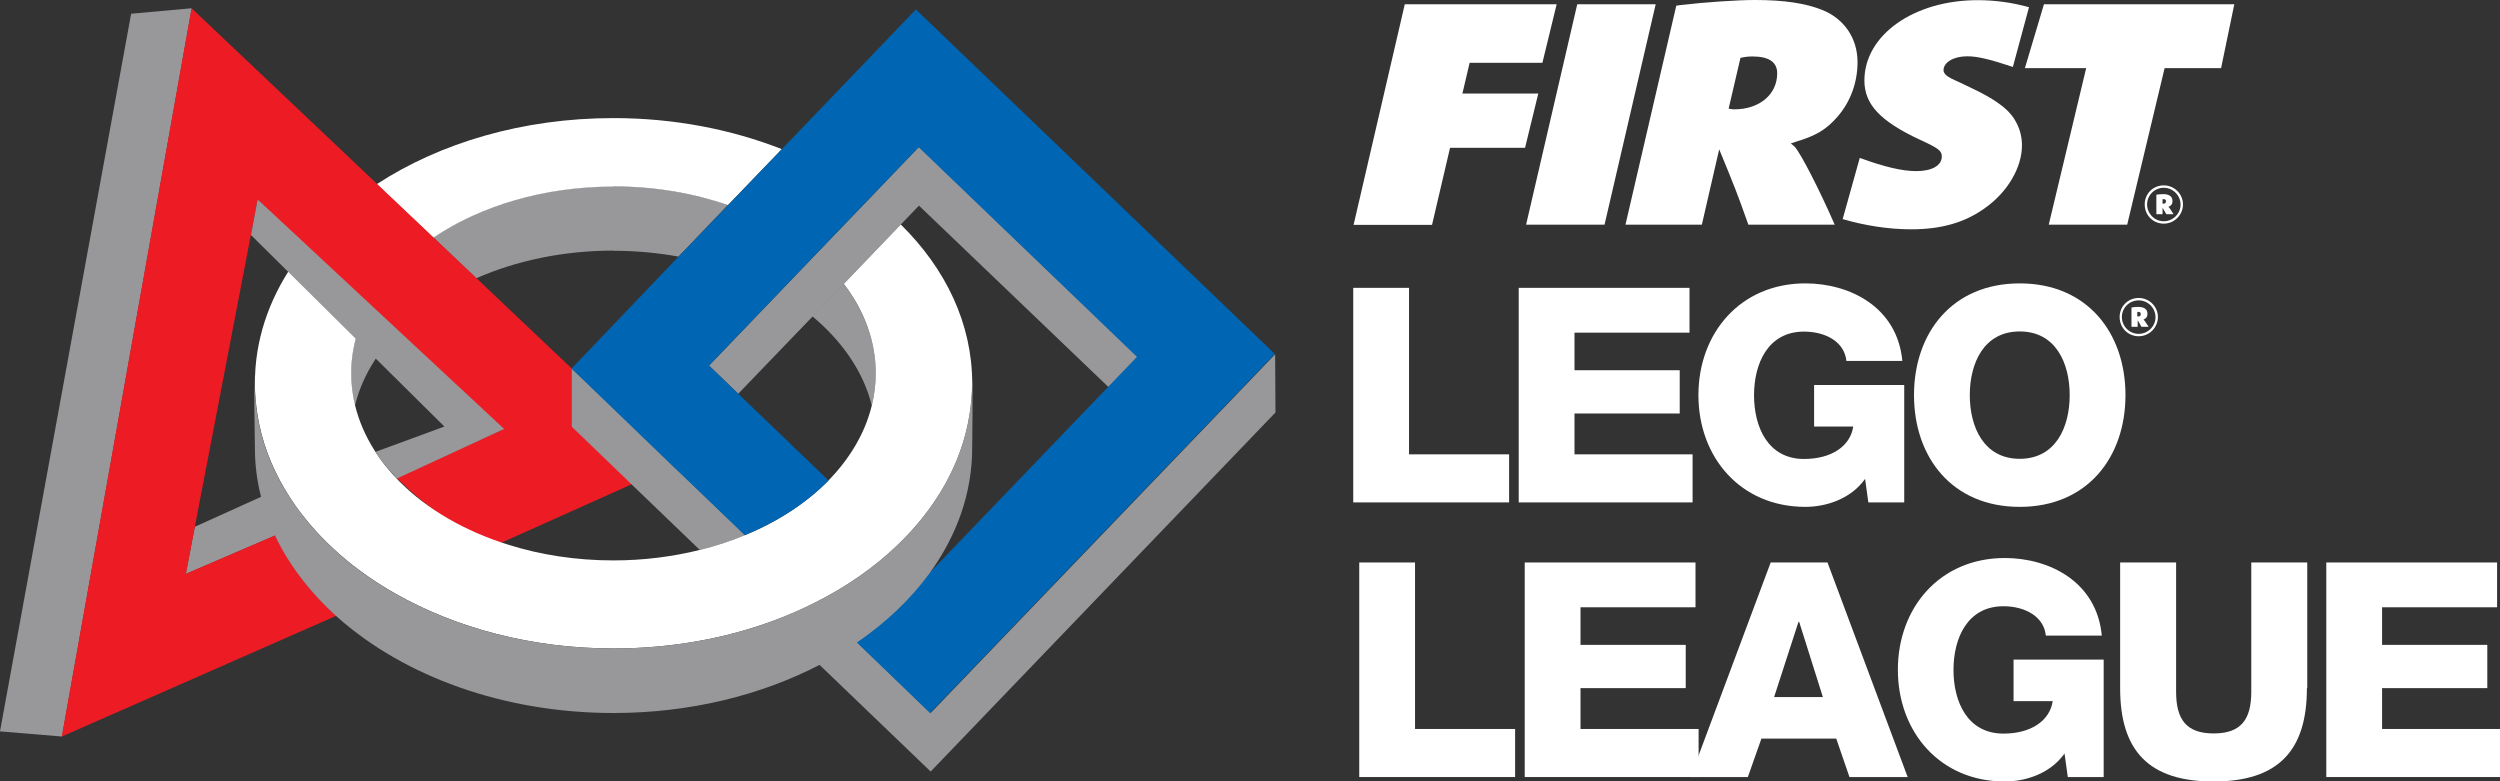
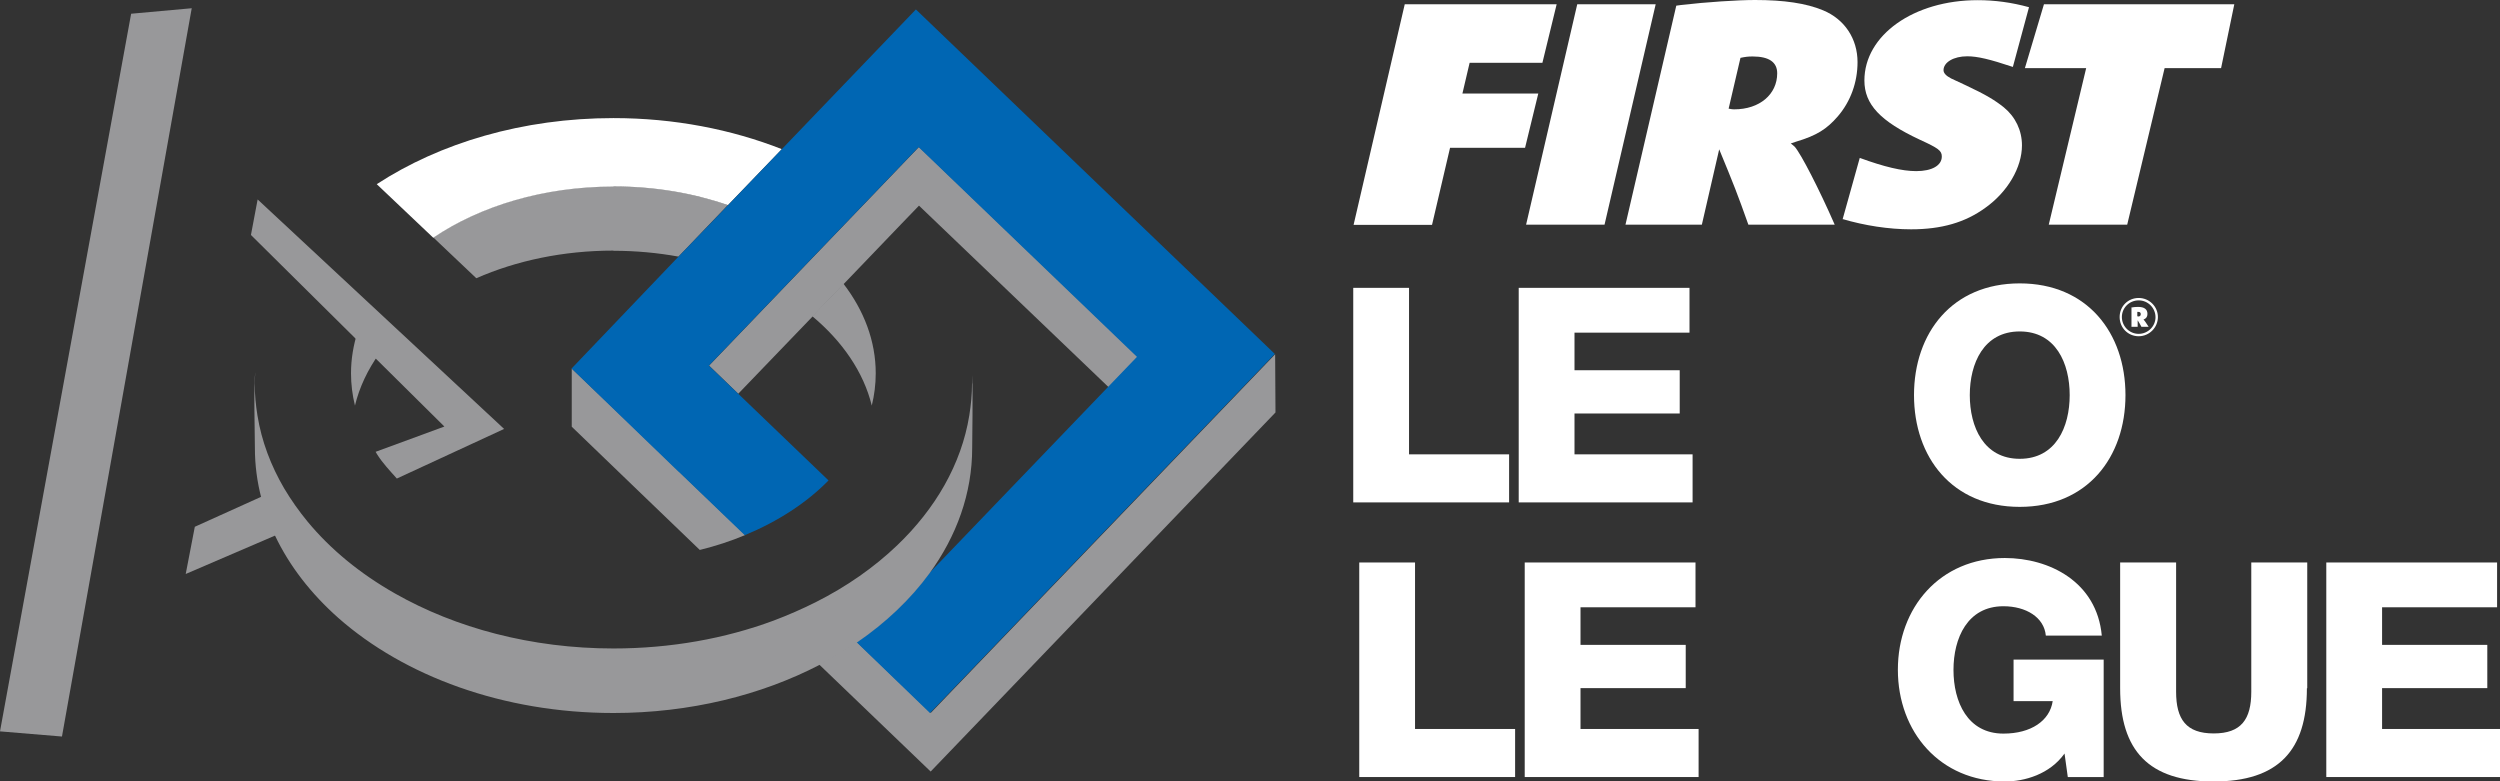
<svg xmlns="http://www.w3.org/2000/svg" id="Layer_2" data-name="Layer 2" viewBox="0 0 145.65 45.53">
  <rect x="0" y="0" width="145.65" height="45.53" fill="#333333" stroke="none" />
  <defs>
    <style>
      .cls-1 {
        fill: #98989a;
      }

      .cls-1, .cls-2, .cls-3, .cls-4, .cls-5 {
        stroke-width: 0px;
      }

      .cls-2 {
        fill: none;
      }

      .cls-3 {
        fill: #ed1c24;
      }

      .cls-4 {
        fill: #fff;
      }

      .cls-5 {
        fill: #0066b3;
      }
    </style>
  </defs>
  <g id="Layer_1-2" data-name="Layer 1">
    <g>
      <path class="cls-4" d="M78.83,16.77h3.26v9.7h5.83v2.8h-9.08v-12.5Z" />
      <path class="cls-4" d="M88.47,16.77h9.96v2.61h-6.7v2.19h6.13v2.52h-6.13v2.38h6.88v2.8h-10.13v-12.5Z" />
-       <path class="cls-4" d="M110.95,29.27h-2.1l-.19-1.37c-.86,1.21-2.33,1.63-3.48,1.63-3.78,0-6.23-2.89-6.23-6.51s2.45-6.51,6.23-6.51c2.59,0,5.36,1.38,5.65,4.52h-3.26c-.1-1.07-1.15-1.71-2.47-1.71-2.1,0-2.91,1.86-2.91,3.71s.81,3.71,2.91,3.71c1.61,0,2.7-.75,2.87-1.89h-2.28v-2.42h5.25v6.84Z" />
      <path class="cls-4" d="M117.67,16.51c3.94,0,6.16,2.89,6.16,6.51s-2.22,6.51-6.16,6.51-6.16-2.89-6.16-6.51,2.22-6.51,6.16-6.51ZM117.67,26.73c2.1,0,2.91-1.85,2.91-3.71s-.81-3.71-2.91-3.71-2.91,1.86-2.91,3.71.81,3.71,2.91,3.71Z" />
      <path class="cls-4" d="M79.18,32.77h3.26v9.7h5.83v2.8h-9.08v-12.5Z" />
      <path class="cls-4" d="M88.82,32.77h9.96v2.61h-6.7v2.19h6.13v2.52h-6.13v2.38h6.88v2.8h-10.13v-12.5Z" />
-       <path class="cls-4" d="M103.16,32.77h3.31l4.67,12.5h-3.39l-.77-2.24h-4.36l-.79,2.24h-3.34l4.67-12.5ZM103.37,40.61h2.83l-1.38-4.38h-.04l-1.42,4.38Z" />
      <path class="cls-4" d="M122.57,45.27h-2.1l-.19-1.37c-.86,1.21-2.33,1.63-3.48,1.63-3.78,0-6.23-2.89-6.23-6.51s2.45-6.51,6.23-6.51c2.59,0,5.36,1.38,5.65,4.52h-3.26c-.1-1.07-1.16-1.71-2.47-1.71-2.1,0-2.91,1.86-2.91,3.71s.81,3.71,2.91,3.71c1.61,0,2.7-.75,2.87-1.89h-2.28v-2.42h5.25v6.84Z" />
      <path class="cls-4" d="M134.4,40.1c0,3.62-1.66,5.43-5.44,5.43s-5.44-1.8-5.44-5.43v-7.33h3.26v7.53c0,1.61.59,2.43,2.19,2.43s2.19-.82,2.19-2.43v-7.53h3.26v7.33Z" />
      <path class="cls-4" d="M135.52,32.77h9.96v2.61h-6.7v2.19h6.13v2.52h-6.13v2.38h6.88v2.8h-10.13v-12.5Z" />
    </g>
    <g>
      <path class="cls-1" d="M35.74,14.61c1.31,0,2.58.12,3.79.34l2.88-3.01c-2.02-.7-4.28-1.09-6.67-1.09-4.07,0-7.76,1.13-10.5,2.98l2.51,2.38c2.32-1.02,5.06-1.61,7.99-1.61Z" />
      <path class="cls-4" d="M35.74,10.86c2.39,0,4.66.39,6.67,1.09l3.14-3.26c-2.93-1.15-6.26-1.81-9.81-1.81-5.29,0-10.11,1.45-13.79,3.85l3.29,3.12c2.74-1.85,6.43-2.98,10.5-2.98Z" />
      <path class="cls-1" d="M20.68,23.63c.26-1.08.75-2.1,1.42-3.04l-1.26-1.28c-.25.79-.39,1.6-.39,2.44,0,.64.08,1.27.23,1.88Z" />
      <path class="cls-1" d="M11.35,30.69l-.53,2.75,5.28-2.27c-.33-.7-.4-1.61-.59-2.36l-4.16,1.88Z" />
      <polygon class="cls-1" points="7.64 .8 0 42.61 3.61 42.91 11.17 .48 7.64 .8" />
-       <path class="cls-3" d="M33.32,24.86v-3.38l-5.55-5.26-2.51-2.38-3.29-3.12L11.16.48,3.6,42.91l16-7.04c-1.59-1.41-2.72-2.91-3.56-4.68l-5.21,2.24.52-2.74,3.38-17.6.28-1.48,2.79,2.81,3.59,3.61,1.54,1.55,6.33,5.45-6.14,2.82c1.6,1.59,3.49,3,6.04,3.79l7.67-3.44-3.5-3.35Z" />
      <path class="cls-2" d="M52.48,13.08c2.61,2.58,4.15,5.78,4.15,9.24,0,.64-.06,1.26-.16,1.88.1.62.16,1.24.16,1.88,0,2.65-.9,5.15-2.5,7.32l10.42-10.85-11.02-10.58-1.06,1.11Z" />
      <path class="cls-2" d="M47.35,18.43l-4.31,4.49,5.26,5.05c1.24-1.27,2.11-2.75,2.5-4.34-.48-1.96-1.7-3.75-3.44-5.2Z" />
      <path class="cls-1" d="M50.79,23.63c.15-.61.23-1.24.23-1.88,0-1.89-.69-3.67-1.88-5.22l-1.82,1.89c1.75,1.46,2.99,3.25,3.47,5.21Z" />
      <path class="cls-1" d="M54.22,41.53l-4.31-4.14c-.69.47-1.43.91-2.2,1.31l6.51,6.25,20.09-20.92-.02-3.39-20.06,20.89Z" />
      <path class="cls-1" d="M39.58,27.48l-3.55-3.41-2.72-2.6v3.39s3.81,3.67,3.81,3.67l3.65,3.51c.93-.23,1.82-.52,2.65-.87l-3.85-3.69Z" />
      <polygon class="cls-1" points="53.54 8.56 50.69 11.53 47.53 14.82 45.38 17.06 41.31 21.3 43.01 22.94 47.35 18.43 49.16 16.54 52.48 13.08 53.54 11.98 64.59 22.56 66.3 20.79 53.54 8.56" />
-       <path class="cls-4" d="M52.48,13.08l-3.32,3.46c1.19,1.55,1.86,3.33,1.86,5.21,0,.64-.08,1.27-.23,1.88-.39,1.59-1.26,3.06-2.5,4.34-1.27,1.3-2.93,2.4-4.87,3.2-.83.35-1.72.64-2.65.87-1.58.39-3.27.61-5.03.61-2.17,0-4.24-.32-6.11-.91-2.55-.79-4.74-2.07-6.33-3.66-.58-.58-1.09-1.21-1.5-1.87-.51-.81-.89-1.68-1.11-2.58-.15-.61-.23-1.24-.23-1.88,0-.84.14-1.66.39-2.44l-3.81-3.86c-1.4,2.07-2.19,4.4-2.19,6.88,0,.64.06,1.26.16,1.88.24,1.49.78,2.92,1.56,4.25.39.67.84,1.31,1.36,1.93,1.34,1.62,3.07,3.04,5.1,4.19,3.52,2,7.93,3.2,12.72,3.2,3.35,0,6.51-.58,9.32-1.62.85-.31,1.67-.67,2.45-1.07,1.81-.91,3.41-2.03,4.75-3.31,2.25-2.15,3.75-4.74,4.21-7.57.1-.61.16-1.24.16-1.88,0-3.47-1.54-6.67-4.15-9.24Z" />
      <path class="cls-5" d="M39.56,27.5l3.83,3.68c1.93-.8,3.61-1.89,4.88-3.19l-5.26-5.05-1.71-1.64,4.05-4.22,2.15-2.24,3.16-3.29,2.86-2.98,12.72,12.22-1.71,1.78-10.42,10.85c-1.1,1.5-2.52,2.84-4.21,3.99l4.28,4.13,20.09-20.92L53.36.55l-7.83,8.16-3.14,3.27-2.89,3-6.2,6.49,6.25,6.03Z" />
      <path class="cls-1" d="M21.88,26.32s.1.17.11.18c.31.49.73.93,1.13,1.38l6.25-2.89-14.36-13.37-.39,2.07,11.27,11.16-4,1.47Z" />
      <path class="cls-1" d="M56.63,22.33c0,.64-.06,1.26-.16,1.88-.46,2.83-1.97,5.43-4.21,7.57-1.34,1.28-2.94,2.4-4.75,3.31-.78.39-1.6.75-2.45,1.07-2.81,1.04-5.97,1.62-9.32,1.62-4.79,0-9.2-1.2-12.72-3.2-2.03-1.15-3.76-2.57-5.1-4.19-.51-.62-.96-1.26-1.36-1.93-.78-1.33-1.32-2.76-1.56-4.25-.1-.61-.16-1.24-.16-1.88,0-.2.02-.4.03-.59,0-.01,0-.03,0-.04-.1.62-.02,3.75-.02,4.39,0,1.01.13,1.99.38,2.94.19.75.46,1.47.79,2.17.84,1.77,2.1,3.39,3.69,4.8,3.83,3.38,9.59,5.54,16.03,5.54,4.47,0,8.6-1.04,12-2.8.77-.4,1.51-.84,2.19-1.31,1.68-1.15,3.11-2.51,4.21-4.01,1.59-2.18,2.5-4.67,2.5-7.32,0-.56.05-3.21,0-4.26,0-.14,0,.33,0,.51Z" />
    </g>
    <path class="cls-4" d="M124.6,17.36c.62,0,1.12.5,1.12,1.11s-.5,1.12-1.12,1.12-1.11-.49-1.11-1.12.49-1.11,1.11-1.11ZM124.6,19.45c.54,0,.98-.44.98-.97s-.43-.98-.98-.98-.98.44-.98.97.43.98.98.98ZM124.17,17.91c.06,0,.06,0,.18-.02.11,0,.16-.01.21-.01.37,0,.55.14.55.41,0,.16-.07.26-.21.32h-.02s.02.02.02.03c.04.03.17.23.28.4h-.42c-.08-.16-.11-.2-.22-.38v.38h-.36v-1.13ZM124.57,18.44c.1,0,.15-.05.15-.14s-.05-.13-.15-.13c-.02,0-.03,0-.05,0v.26s.03,0,.04,0Z" />
    <g>
-       <path class="cls-4" d="M81.84.25h8.85l-.83,3.41h-4.24l-.42,1.79h4.42l-.77,3.16h-4.37l-1.05,4.49h-4.57l2.98-12.84Z" />
+       <path class="cls-4" d="M81.84.25h8.85l-.83,3.41h-4.24l-.42,1.79h4.42l-.77,3.16h-4.37l-1.05,4.49h-4.57Z" />
      <path class="cls-4" d="M91.89.25h4.57l-2.98,12.84h-4.57l2.98-12.84Z" />
      <path class="cls-4" d="M97.66.33l.29-.04c1.47-.17,3.29-.29,4.3-.29,1.68,0,2.98.19,3.96.6,1.26.52,2.01,1.66,2.01,3.02,0,1.17-.4,2.29-1.15,3.16-.65.75-1.24,1.12-2.45,1.48l-.29.1c.13.1.17.13.23.19.36.4,1.43,2.48,2.33,4.54h-5.03c-.65-1.83-.84-2.31-1.7-4.39l-1.01,4.39h-4.45l2.96-12.76ZM101.04,6.37c1.47,0,2.5-.87,2.5-2.1,0-.65-.48-.98-1.43-.98-.27,0-.42.02-.71.08l-.69,2.96c.15.02.17.04.34.04Z" />
      <path class="cls-4" d="M119.08.25h11.09l-.77,3.72h-3.29l-2.18,9.12h-4.57l2.18-9.12h-3.57l1.11-3.72Z" />
-       <path class="cls-4" d="M126.06,10.8c.62,0,1.12.5,1.12,1.11s-.5,1.12-1.12,1.12-1.11-.49-1.11-1.12.49-1.11,1.11-1.11ZM126.06,12.89c.54,0,.98-.44.98-.97s-.44-.98-.98-.98-.97.44-.97.97.43.98.97.98ZM125.63,11.34c.06,0,.06,0,.18-.02.11,0,.16-.01.21-.01.37,0,.55.14.55.41,0,.16-.07.26-.22.32h-.02s.02.02.02.03c.04.03.17.23.28.41h-.42c-.09-.16-.11-.2-.22-.38v.38h-.36v-1.13ZM126.03,11.87c.1,0,.16-.05.16-.14s-.05-.13-.15-.13c-.02,0-.03,0-.05,0v.26s.03,0,.04,0Z" />
      <path class="cls-4" d="M107.34,12.76c1.29.38,2.69.6,4,.6,1.78,0,3.15-.4,4.32-1.25,1.3-.92,2.14-2.35,2.14-3.64,0-.87-.38-1.66-1.05-2.21-.52-.42-1.07-.75-2.18-1.27l-.9-.42c-.29-.15-.44-.31-.44-.48,0-.46.59-.81,1.38-.81.6,0,1.31.17,2.66.62l.94-3.48c-1.02-.28-2-.41-2.99-.41-3.73,0-6.6,2.04-6.6,4.68,0,1.39.92,2.37,3.23,3.45,1.09.5,1.28.64,1.28.98,0,.52-.57.85-1.49.85-.82,0-1.87-.25-3.29-.77h0s-1,3.58-1,3.58Z" />
    </g>
  </g>
</svg>